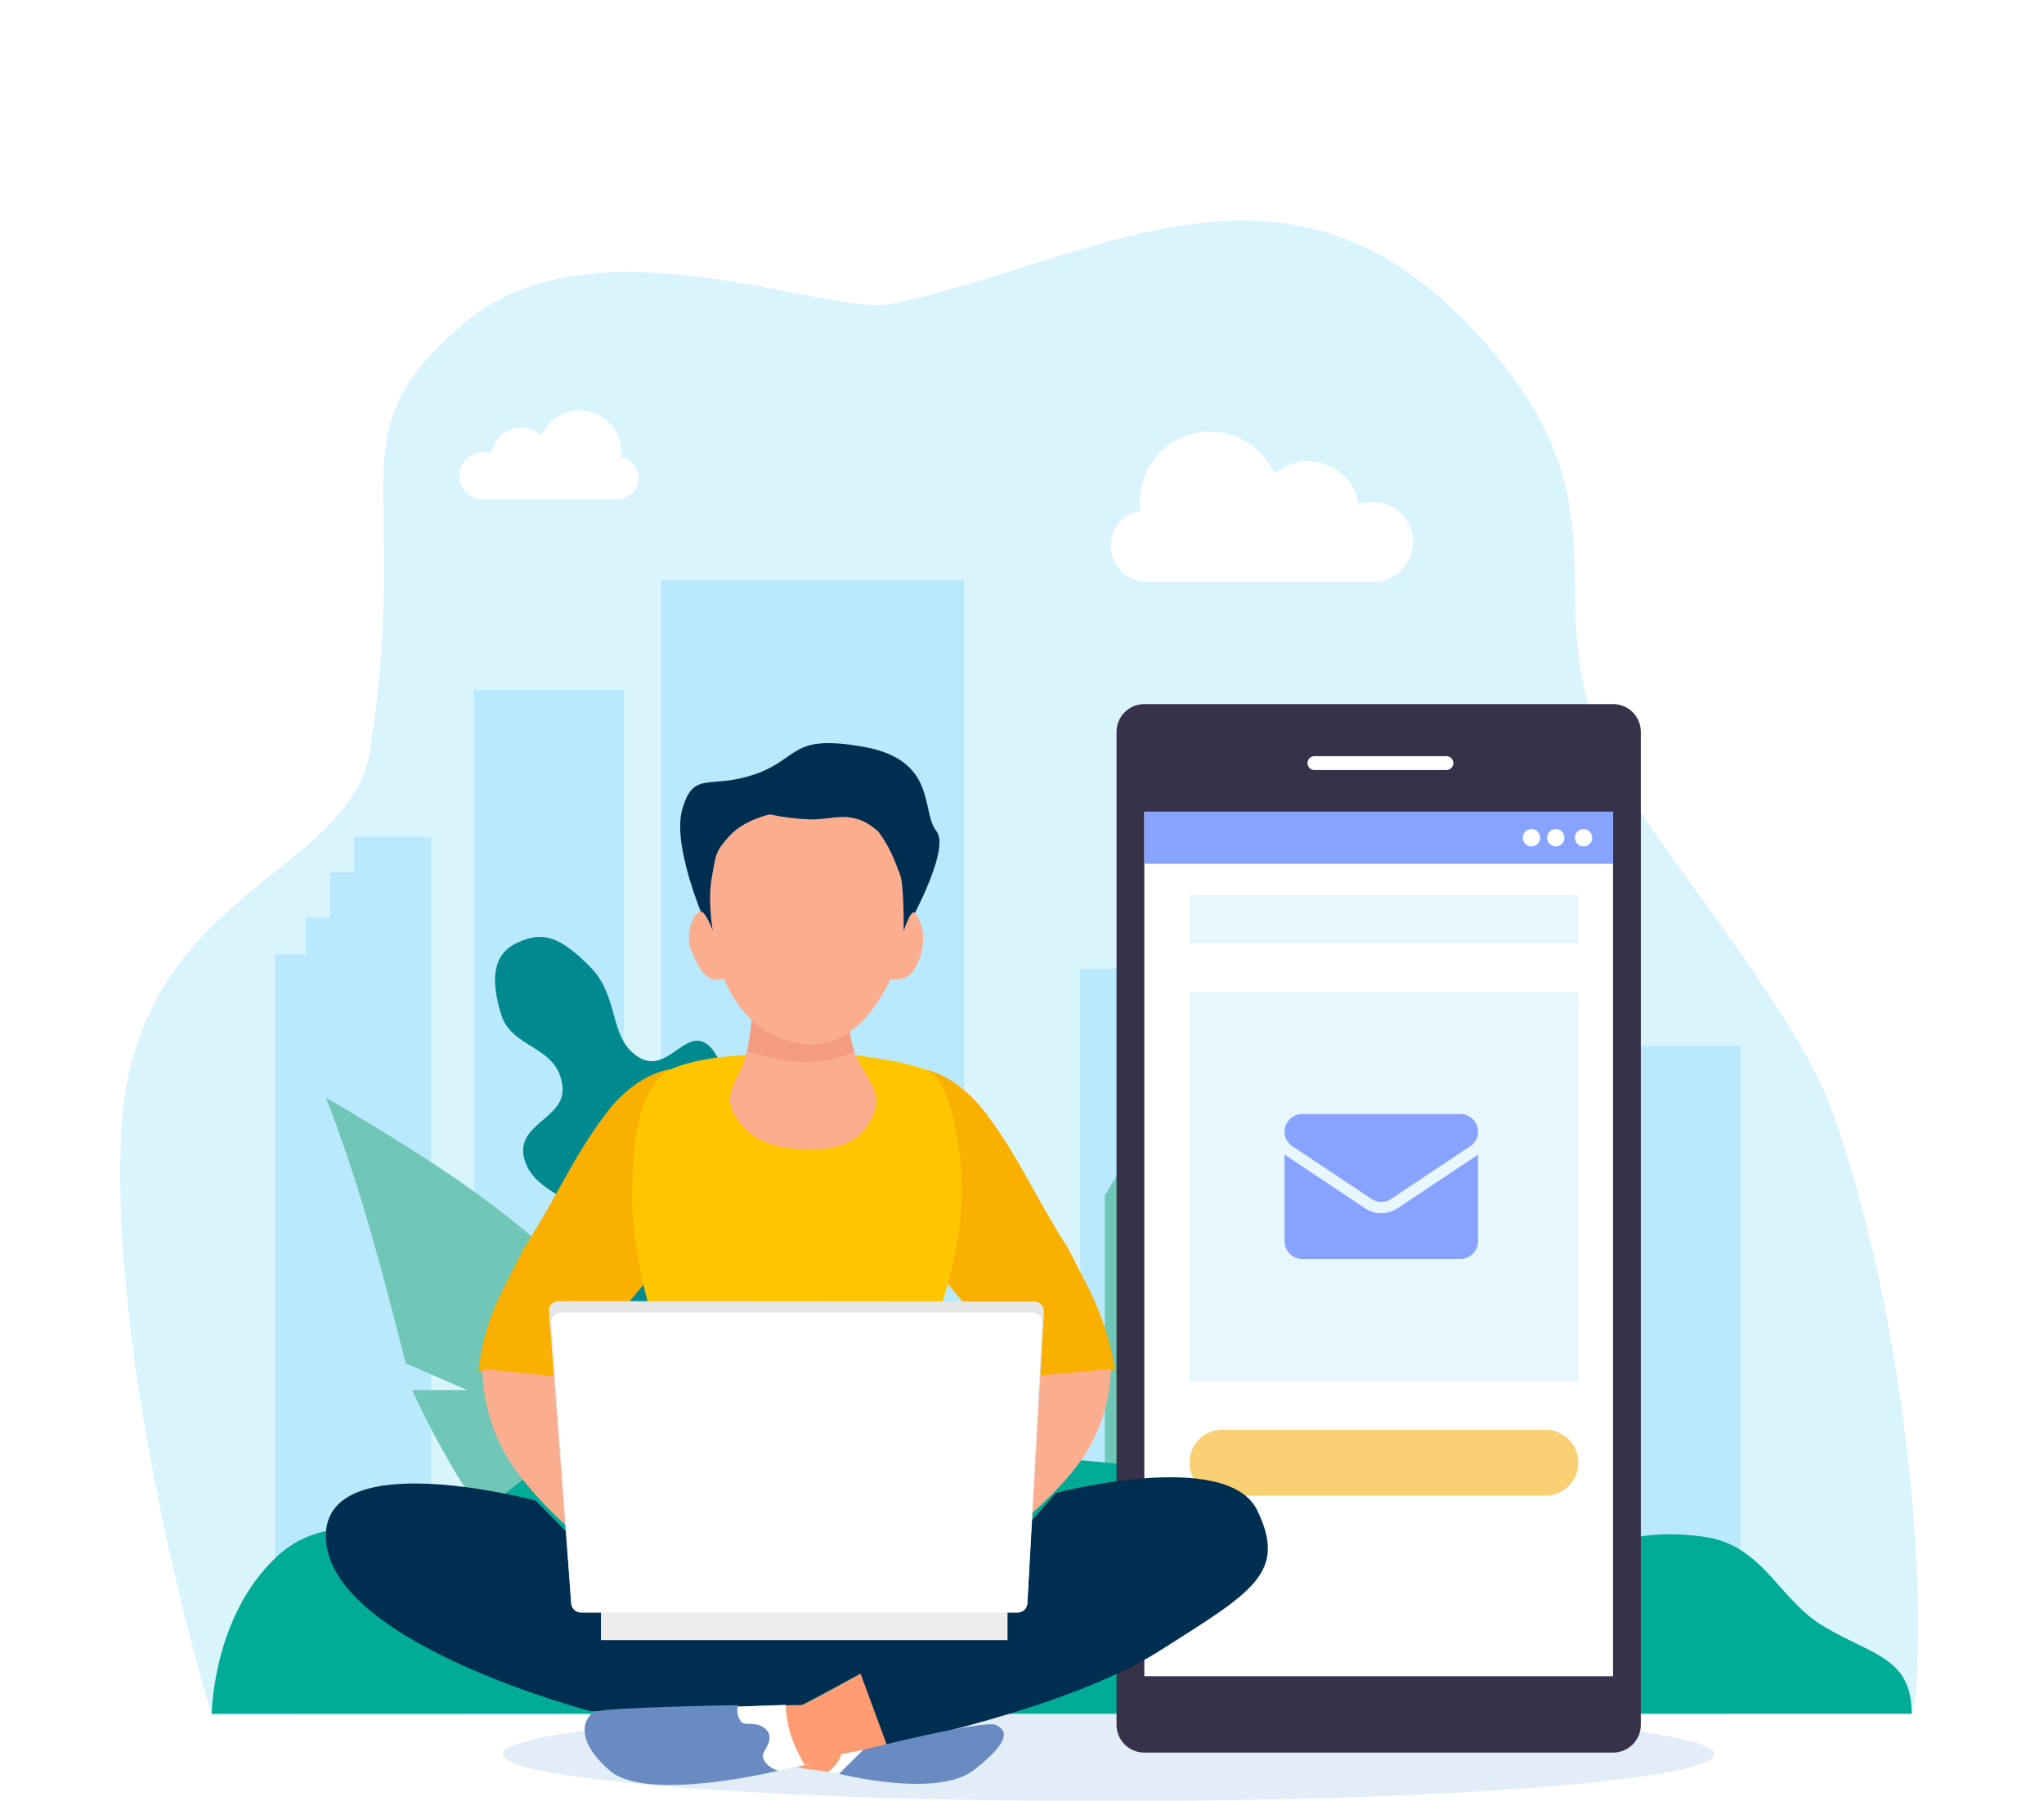
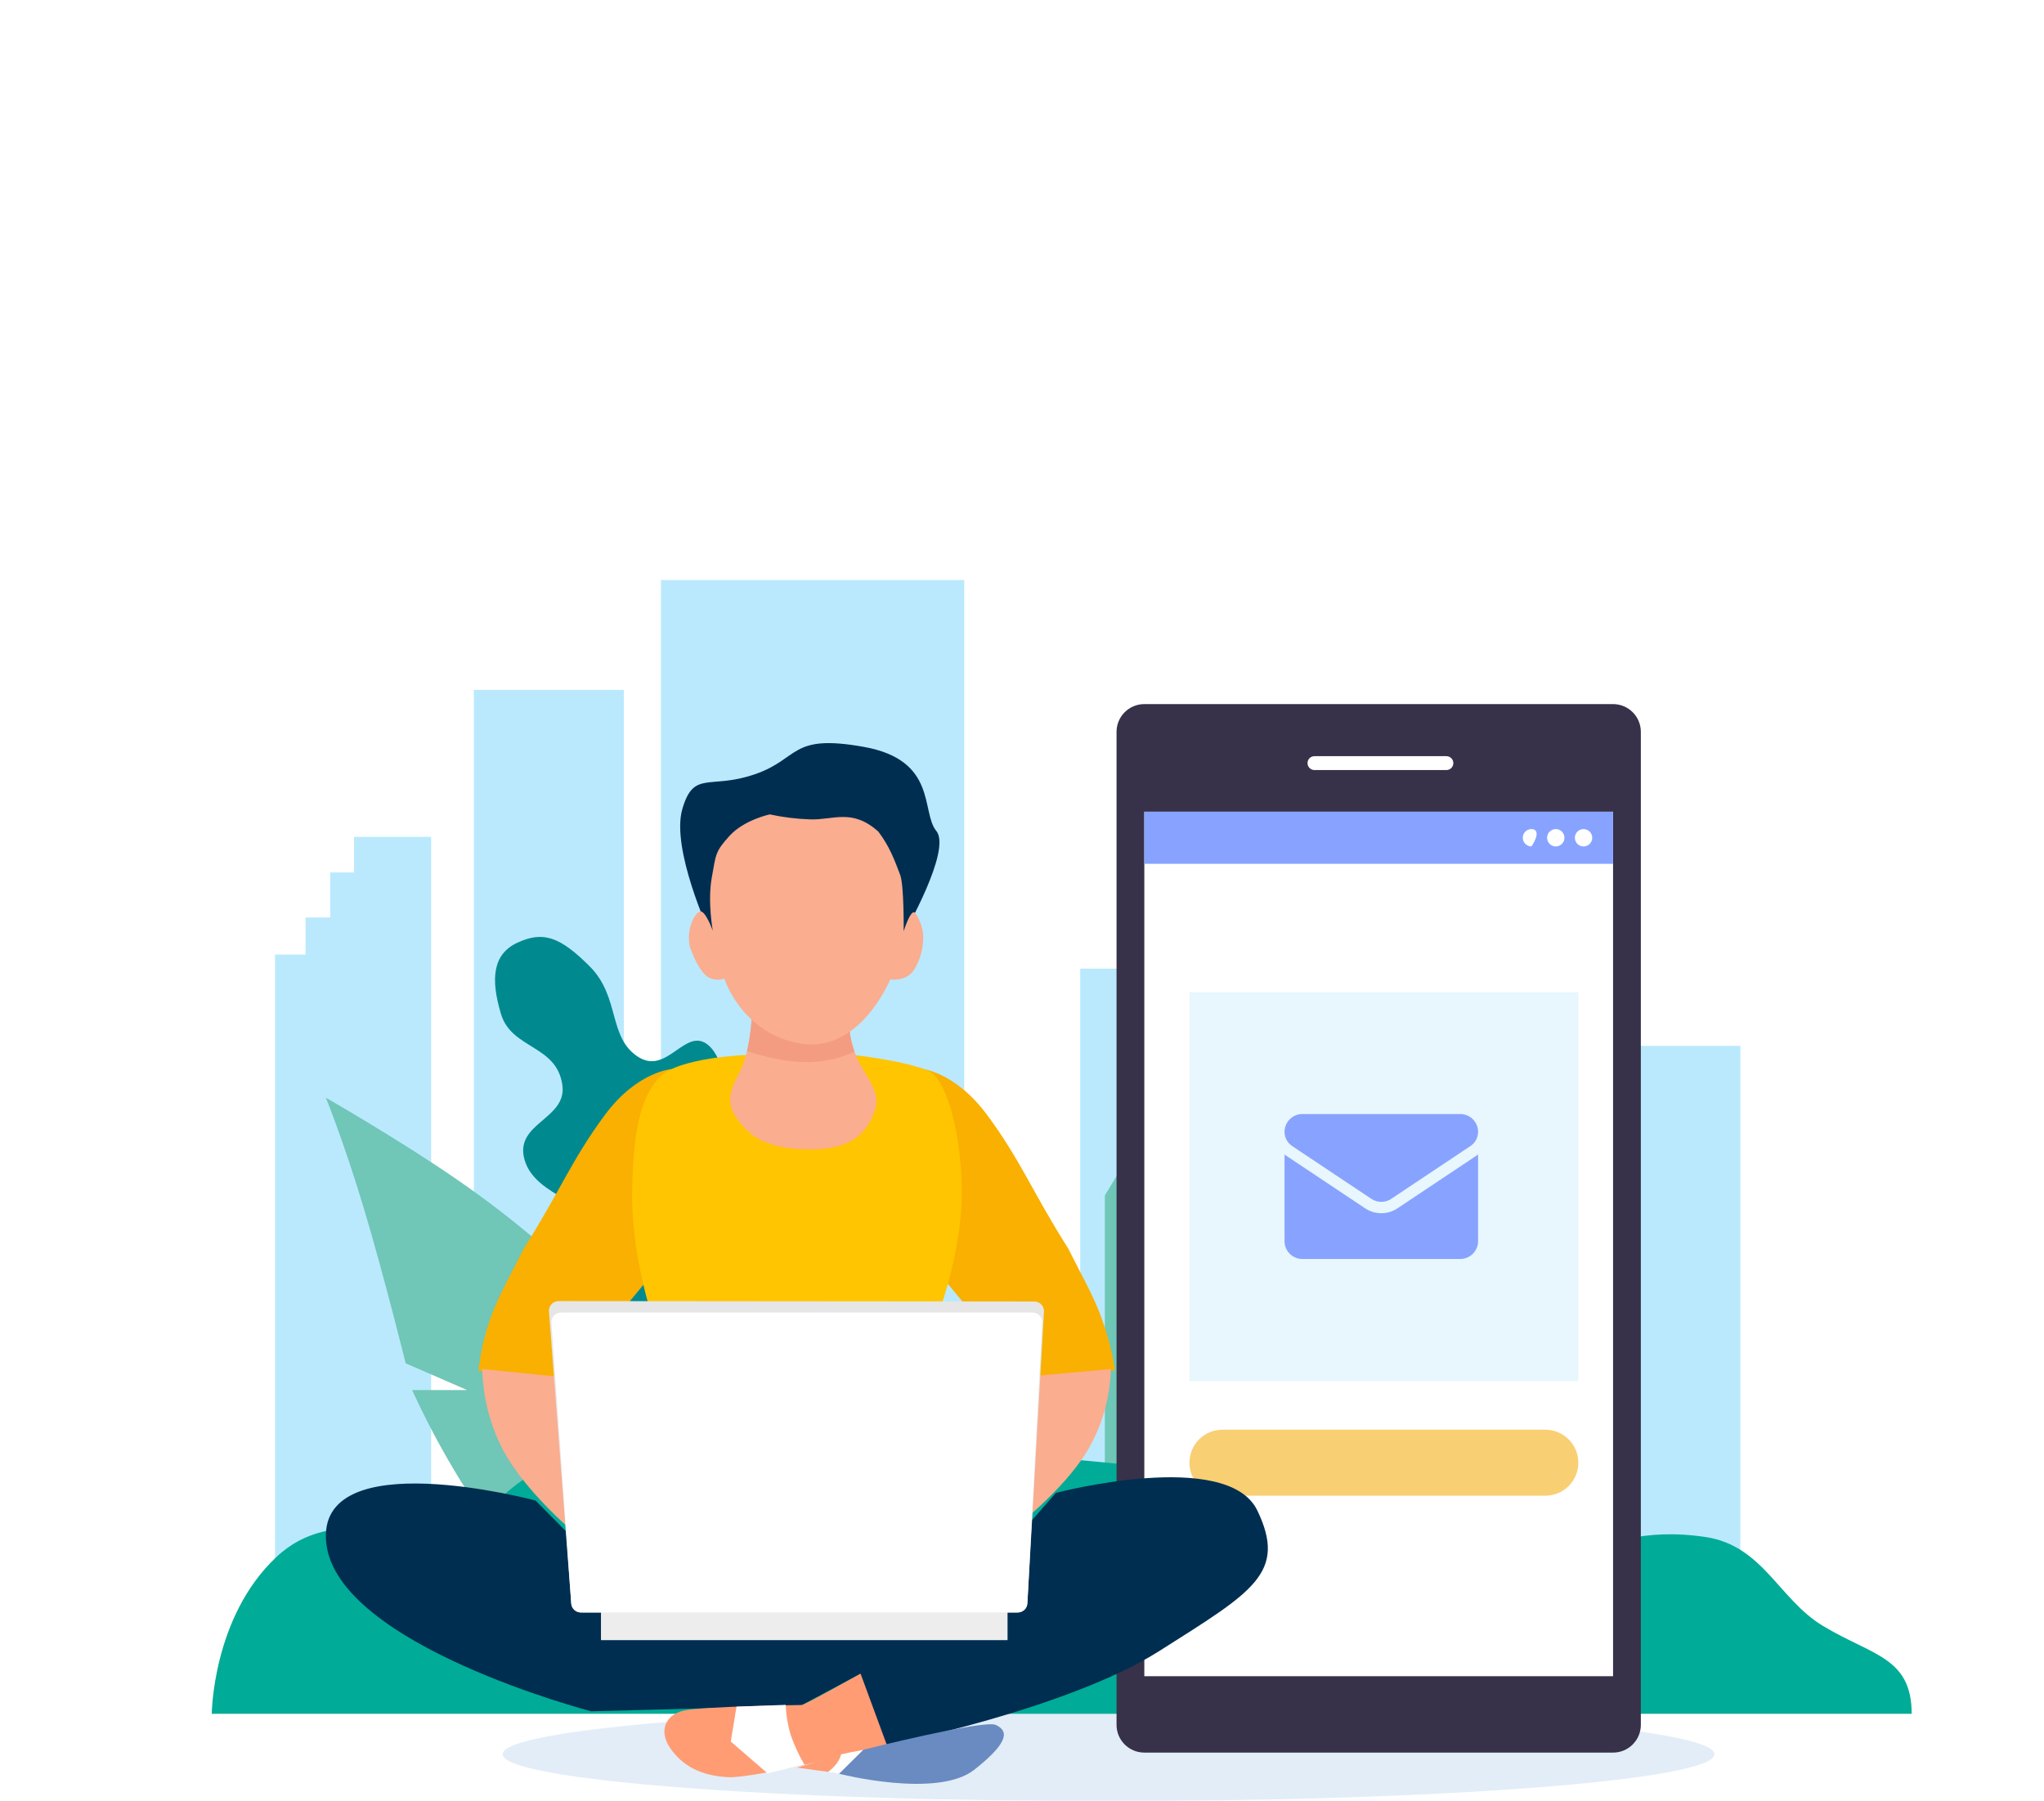
<svg xmlns="http://www.w3.org/2000/svg" width="556" height="490" viewBox="0 0 556 490" fill="none">
  <rect x="0" y="0" width="556" height="490" fill="#808080" stroke="none" />
  <g clip-path="url(#clip0_1164_2693)">
    <rect width="556" height="490" fill="white" />
    <mask id="mask0_1164_2693" style="mask-type:luminance" maskUnits="userSpaceOnUse" x="0" y="0" width="556" height="490">
      <path d="M536 0H20C8.954 0 0 8.954 0 20V470C0 481.046 8.954 490 20 490H536C547.046 490 556 481.046 556 470V20C556 8.954 547.046 0 536 0Z" fill="white" />
    </mask>
    <g mask="url(#mask0_1164_2693)">
      <path d="M301.536 490.001C392.56 490.001 466.35 484.277 466.35 477.216C466.35 470.155 392.56 464.432 301.536 464.432C210.512 464.432 136.723 470.155 136.723 477.216C136.723 484.277 210.512 490.001 301.536 490.001Z" fill="#E2EDF7" />
-       <path d="M520.123 466.109C520.123 466.109 521.95 463.132 521.729 438.386C521.461 408.077 515.624 351.13 498.648 302.99C489.131 276.006 455.645 237.014 441.991 214.189C411.915 163.913 449.564 140.461 399.103 87.992C348.642 35.523 297.929 70.702 242.956 82.593C224.831 86.514 161.692 57.764 126.152 87.992C90.612 118.22 111.877 129.381 100.795 203.502C95.471 239.109 35.713 241.734 32.908 309.318C30.103 376.901 57.589 466.645 57.589 466.645L520.123 466.109Z" fill="#DAF4FD" />
      <path d="M117.273 227.666H96.311V237.338H89.825V249.59H83.113V259.679H74.81V436.356H117.274L117.273 227.666Z" fill="#BAE9FD" />
      <path d="M169.686 187.682H128.903V427.322H169.686V187.682Z" fill="#BAE9FD" />
      <path d="M473.409 284.522H434.178V454.331H473.409V284.522Z" fill="#BAE9FD" />
      <path d="M262.278 157.797H179.783V439.292H262.278V157.797Z" fill="#BAE9FD" />
      <path d="M424.218 227.666H362.327V241.833H339.783V252.579H334.313V263.508H293.841V454.362H424.218V227.666Z" fill="#BAE9FD" />
      <path d="M369.728 457.815C369.728 457.815 377.473 452.304 379.049 444.721C380.626 437.139 371.658 437.474 376.037 427.487C380.417 417.5 393.628 417.345 396.569 407.756C399.509 398.167 384.404 397.738 387.784 389.131C391.164 380.524 406.862 379.137 409.797 369.023C412.731 358.908 398.218 358.053 399.522 348.674C401.049 337.678 413.318 338.956 416.211 329.35C419.104 319.743 418.465 313.01 411.686 309.901C404.906 306.792 400.309 308.106 392.051 316.405C383.792 324.705 387.11 335.551 379.049 340.903C370.989 346.254 365.543 338.594 359.274 343.831C353.006 349.067 352.971 364.385 352.971 364.385L338.012 379.953L328.156 405.679L320.728 446.544L369.728 457.815Z" fill="#008A90" />
      <path d="M340.837 398.393C346.78 388.886 352.084 378.994 356.713 368.782C364.069 352.412 370.256 332.914 370.256 332.914H355.135L372.026 322.512C372.026 322.512 378.07 287.888 383.559 262.015C389.047 236.142 393.981 219.018 393.981 219.018C393.981 219.018 373.839 235.397 358.544 250.293C349.393 259.193 340.798 268.647 332.807 278.603L336.368 293.148L327.679 284.34L313.68 303.398L300.536 325.216V398.395L340.837 398.393Z" fill="#6EC7B7" />
      <path d="M141.198 423.869C135.445 417.386 130.196 410.474 125.496 403.192C120.518 395.129 116.045 386.764 112.101 378.148H127.056L110.351 370.882C110.351 370.882 104.374 346.704 98.947 328.639C93.52 310.575 88.637 298.616 88.637 298.616C88.637 298.616 108.558 310.053 123.68 320.454C132.555 326.526 141.056 333.128 149.137 340.223L145.612 350.377L154.208 344.227L168.053 357.534L181.051 372.77V423.867L141.198 423.869Z" fill="#70C6B7" />
      <path d="M182.761 404.333C182.761 404.333 175.016 398.822 173.442 391.239C171.868 383.657 180.831 383.992 176.451 374.005C172.07 364.018 158.863 363.863 155.925 354.274C152.986 344.685 168.085 344.256 164.702 335.649C161.319 327.042 145.624 325.655 142.696 315.541C139.769 305.426 154.278 304.571 152.97 295.192C151.446 284.196 139.175 285.474 136.282 275.868C133.389 266.261 134.026 259.528 140.807 256.419C147.589 253.31 152.186 254.624 160.442 262.924C168.699 271.223 165.382 282.069 173.444 287.421C181.506 292.772 186.416 279.09 192.684 284.326C198.953 289.561 199.519 310.903 199.519 310.903L214.479 326.47L224.332 352.196L231.766 393.061L182.761 404.333Z" fill="#008A90" />
      <path d="M520.004 466.217H57.605C57.605 466.217 57.794 440.004 75.042 423.711C90.626 408.741 112.937 419.586 120.127 418.124C137.969 414.496 132.937 395.079 180.218 392.545C227.498 390.012 310.929 398.88 310.929 398.88C322.048 399.11 332.975 401.832 342.903 406.846C355.654 413.363 367.199 428.528 384.408 430.693C422.648 435.504 429.993 413.095 463.892 418.125C479.553 420.448 483.843 435.078 495.887 442.327C509.29 450.394 520.004 450.81 520.004 466.217Z" fill="#00AC97" />
      <path d="M372.848 158.299V158.307H310.276V158.149C308.003 157.761 305.941 156.584 304.452 154.824C302.963 153.065 302.143 150.836 302.137 148.531C302.131 146.226 302.939 143.992 304.418 142.225C305.898 140.458 307.954 139.269 310.225 138.87C310.098 137.992 310.035 137.107 310.036 136.221C310.109 131.861 311.672 127.657 314.464 124.308C317.256 120.959 321.109 118.665 325.384 117.808C329.66 116.951 334.099 117.582 337.967 119.596C341.834 121.61 344.896 124.886 346.645 128.88C348.526 127.252 350.808 126.155 353.255 125.703C355.703 125.252 358.226 125.461 360.565 126.311C362.903 127.16 364.973 128.619 366.56 130.536C368.147 132.452 369.193 134.758 369.591 137.214C370.791 136.789 372.055 136.572 373.328 136.574C374.771 136.551 376.203 136.814 377.542 137.35C378.881 137.886 380.1 138.683 381.129 139.695C382.157 140.706 382.973 141.912 383.531 143.243C384.088 144.573 384.375 146.001 384.375 147.443C384.375 148.886 384.088 150.314 383.531 151.644C382.973 152.974 382.157 154.181 381.129 155.192C380.1 156.204 378.881 157.001 377.542 157.537C376.203 158.072 374.771 158.336 373.328 158.313C373.167 158.311 373.007 158.306 372.848 158.299Z" fill="white" />
      <path d="M131.757 135.84V135.846H168.818V135.752C170.165 135.516 171.386 134.815 172.269 133.77C173.151 132.726 173.639 131.405 173.646 130.037C173.639 128.676 173.155 127.359 172.279 126.317C171.402 125.274 170.189 124.571 168.849 124.33C168.923 123.81 168.96 123.285 168.96 122.76C168.915 120.178 167.989 117.689 166.335 115.706C164.682 113.723 162.399 112.365 159.867 111.858C157.335 111.351 154.706 111.724 152.416 112.917C150.126 114.11 148.312 116.05 147.276 118.416C146.162 117.45 144.81 116.8 143.361 116.532C141.911 116.265 140.416 116.389 139.031 116.892C137.645 117.395 136.419 118.259 135.48 119.395C134.54 120.531 133.92 121.897 133.685 123.352C132.974 123.101 132.226 122.973 131.471 122.975C129.751 122.962 128.097 123.634 126.872 124.841C125.647 126.049 124.952 127.693 124.939 129.413C124.953 131.132 125.649 132.776 126.874 133.982C128.099 135.188 129.753 135.859 131.472 135.846C131.569 135.846 131.664 135.844 131.757 135.84Z" fill="white" />
      <path d="M364.031 454.681C369.948 448.015 375.346 440.908 380.181 433.42C385.299 425.129 389.899 416.528 393.954 407.668H378.576L395.752 400.198C395.752 400.198 401.899 375.338 407.477 356.761C413.055 338.184 418.081 325.889 418.081 325.889C418.081 325.889 397.595 337.649 382.046 348.344C372.921 354.587 364.18 361.374 355.872 368.67L359.497 379.111L350.655 372.783L336.423 386.466L323.055 402.133V454.677L364.031 454.681Z" fill="#3EC9EA" />
      <path d="M438.778 191.543H311.273C307.1 191.543 303.717 194.926 303.717 199.099V469.222C303.717 473.395 307.1 476.777 311.273 476.777H438.778C442.951 476.777 446.334 473.395 446.334 469.222V199.099C446.334 194.926 442.951 191.543 438.778 191.543Z" fill="#37314A" />
      <path d="M438.778 220.822H311.272V455.999H438.778V220.822Z" fill="white" />
      <path d="M438.778 220.822H311.272V234.989H438.778V220.822Z" fill="#87A3FF" />
-       <path d="M416.583 230.267C417.887 230.267 418.944 229.21 418.944 227.906C418.944 226.602 417.887 225.544 416.583 225.544C415.279 225.544 414.222 226.602 414.222 227.906C414.222 229.21 415.279 230.267 416.583 230.267Z" fill="white" />
+       <path d="M416.583 230.267C418.944 226.602 417.887 225.544 416.583 225.544C415.279 225.544 414.222 226.602 414.222 227.906C414.222 229.21 415.279 230.267 416.583 230.267Z" fill="white" />
      <path d="M423.195 230.267C424.499 230.267 425.556 229.21 425.556 227.906C425.556 226.602 424.499 225.544 423.195 225.544C421.891 225.544 420.834 226.602 420.834 227.906C420.834 229.21 421.891 230.267 423.195 230.267Z" fill="white" />
      <path d="M430.751 230.267C432.055 230.267 433.112 229.21 433.112 227.906C433.112 226.602 432.055 225.544 430.751 225.544C429.447 225.544 428.39 226.602 428.39 227.906C428.39 229.21 429.447 230.267 430.751 230.267Z" fill="white" />
      <path d="M393.443 205.71H357.553C356.51 205.71 355.664 206.556 355.664 207.599C355.664 208.643 356.51 209.488 357.553 209.488H393.443C394.487 209.488 395.332 208.643 395.332 207.599C395.332 206.556 394.487 205.71 393.443 205.71Z" fill="white" />
-       <path opacity="0.317" d="M429.333 243.49H323.551V256.713H429.333V243.49Z" fill="#B7E5FA" />
      <path opacity="0.317" d="M429.333 269.936H323.551V375.718H429.333V269.936Z" fill="#B7E5FA" />
      <path d="M420.36 388.94H332.523C327.568 388.94 323.551 392.958 323.551 397.913C323.551 402.868 327.568 406.886 332.523 406.886H420.36C425.316 406.886 429.333 402.868 429.333 397.913C429.333 392.958 425.316 388.94 420.36 388.94Z" fill="#F8CF73" />
      <path d="M380.137 328.713C378.835 329.583 377.304 330.047 375.737 330.047C374.171 330.047 372.64 329.583 371.337 328.713L349.764 314.33C349.645 314.251 349.528 314.166 349.414 314.081V337.649C349.414 338.286 349.539 338.916 349.783 339.504C350.026 340.092 350.383 340.626 350.833 341.076C351.283 341.526 351.818 341.883 352.406 342.127C352.994 342.37 353.624 342.495 354.26 342.495H397.214C397.851 342.495 398.481 342.37 399.069 342.127C399.657 341.883 400.191 341.526 400.641 341.076C401.091 340.626 401.448 340.092 401.692 339.504C401.935 338.916 402.061 338.286 402.061 337.649V314.08C401.946 314.166 401.829 314.249 401.709 314.329L380.137 328.713Z" fill="#87A3FF" />
      <path d="M351.476 311.764L373.049 326.142C373.844 326.675 374.78 326.959 375.737 326.959C376.695 326.959 377.63 326.675 378.426 326.142L400 311.764C400.635 311.341 401.156 310.769 401.515 310.096C401.875 309.424 402.063 308.673 402.062 307.91C402.06 306.626 401.549 305.394 400.641 304.485C399.733 303.577 398.501 303.066 397.216 303.065H354.259C352.974 303.066 351.742 303.578 350.834 304.487C349.925 305.396 349.415 306.629 349.414 307.914C349.413 308.676 349.601 309.427 349.961 310.098C350.321 310.77 350.841 311.342 351.476 311.764Z" fill="#87A3FF" />
      <path d="M145.679 408.205C145.679 408.205 85.606 392.137 88.757 419.871C91.909 447.606 160.821 465.546 160.821 465.546L217.794 464.044L233.88 455.417L240.999 474.766C240.999 474.766 290.271 465.075 315.447 449.084C340.623 433.093 350.204 427.986 342.023 410.937C333.843 393.887 287.201 406.137 287.201 406.137L275.981 418.981V430.05L251.526 445.499H180.463L157.895 430.05V420.55L145.679 408.205Z" fill="#002E51" />
      <path d="M274.069 437.4H163.474V446.186H274.069V437.4Z" fill="#EDEDED" />
      <path d="M192.979 253.682C192.979 253.682 182.495 230.913 185.589 220.153C188.683 209.392 192.99 214.877 205.329 210.632C217.668 206.388 214.767 199.568 234.942 203.175C255.117 206.782 250.454 220.876 254.693 226.062C258.932 231.248 246.04 253.686 246.04 253.686C246.04 253.686 223.428 280.484 192.979 253.682Z" fill="#002E51" />
      <path d="M303.311 372.767L279.488 375.444L257.361 348.693C257.361 348.693 260.518 340.888 259.742 326.633C258.967 312.378 250.161 290.686 250.161 290.686C250.161 290.686 259.501 291.134 268.547 303.355C277.594 315.575 280.856 324.322 290.566 339.642C293.517 345.536 296.937 351.637 298.933 356.719C300.986 361.888 302.455 367.271 303.311 372.767Z" fill="#F9B000" />
      <path d="M130.168 372.957L153.566 375.444L175.701 348.694C175.701 348.694 173.471 341 174.251 326.745C175.031 312.49 183.126 290.795 183.126 290.795C183.126 290.795 173.55 291.134 164.503 303.357C155.457 315.579 152.201 324.324 142.487 339.643C139.532 345.536 136.121 351.638 134.123 356.722C132.061 361.925 130.73 367.389 130.168 372.957Z" fill="#F9B000" />
      <path d="M179.26 293.172C184.366 287.585 203.352 286.976 203.352 286.976C203.352 286.976 190.85 310.254 218.904 310.33C246.942 310.406 232.168 286.976 232.168 286.976C232.168 286.976 250.266 289.105 253.815 292.154C257.38 295.205 261.306 307.061 261.624 323.005C261.941 338.949 255.931 355.436 255.931 355.436H176.581C176.581 355.436 171.731 340.106 171.955 324.103C172.179 308.1 174.148 298.757 179.26 293.172Z" fill="#FFC500" />
      <path d="M276.831 374.737L302.174 372.431C301.97 380.337 299.731 388.057 295.675 394.847C288.994 405.765 275.409 416.103 275.409 416.103L276.831 374.737Z" fill="#FAAD8F" />
      <path d="M153.978 374.737L131.192 372.431C131.358 380.256 133.356 387.933 137.025 394.847C143.037 405.765 155.247 416.103 155.247 416.103L153.978 374.737Z" fill="#FAAD8F" />
      <path d="M152.014 353.947L281.288 354.058C281.991 354.046 282.67 354.313 283.176 354.801C283.682 355.289 283.973 355.958 283.986 356.661L279.463 436.053C279.45 436.756 279.159 437.425 278.653 437.913C278.147 438.401 277.468 438.668 276.765 438.656H158.077C157.374 438.668 156.695 438.401 156.19 437.913C155.684 437.425 155.393 436.756 155.38 436.053L149.312 356.55C149.319 356.201 149.394 355.858 149.533 355.538C149.672 355.219 149.873 354.93 150.124 354.688C150.374 354.447 150.671 354.257 150.995 354.129C151.319 354.002 151.665 353.94 152.014 353.947Z" fill="#E6E6E6" />
      <path d="M152.684 357.073H280.813C281.503 357.049 282.175 357.3 282.68 357.77C283.186 358.241 283.484 358.893 283.51 359.583L279.464 436.145C279.438 436.835 279.14 437.487 278.634 437.958C278.129 438.429 277.457 438.68 276.766 438.656H158.079C157.388 438.68 156.717 438.429 156.211 437.958C155.705 437.487 155.407 436.835 155.381 436.145L149.986 359.583C150.012 358.893 150.31 358.241 150.816 357.77C151.322 357.3 151.993 357.049 152.684 357.073Z" fill="white" />
      <path d="M204.482 276.816C204.282 280.426 203.721 284.006 202.807 287.503C201.271 293.49 196.02 297.489 200.145 303.777C204.271 310.064 209.677 312.415 219.286 312.655C228.895 312.895 235.381 310.407 238.194 301.448C239.452 296.515 235.031 292.355 232.981 287.504C231.634 284.351 230.951 280.955 230.974 277.527C227.54 279.935 223.478 281.291 219.286 281.427C212.767 281.427 204.482 276.816 204.482 276.816Z" fill="#FAAD8F" />
      <path d="M204.483 276.837C204.34 279.537 203.989 282.221 203.432 284.866L203.201 285.936C203.201 285.936 211.481 288.928 219.287 288.928C223.827 288.976 228.321 288.011 232.441 286.104L231.91 284.428C231.247 282.198 230.934 279.877 230.98 277.55C227.545 279.959 223.48 281.315 219.287 281.451C212.778 281.447 204.483 276.837 204.483 276.837Z" fill="#F49C82" />
      <path d="M193.888 253.186C193.888 253.186 191.81 247.437 190.378 247.978C188.946 248.52 186.674 252.501 187.618 257.488C188.479 259.846 190.149 264 192.357 265.65C193.039 266.096 193.814 266.379 194.623 266.478C195.431 266.577 196.251 266.49 197.021 266.223C197.021 266.223 201.77 281.299 217.888 283.907C234.007 286.515 242.153 266.432 242.153 266.432C242.153 266.432 246.268 267.164 248.502 264.048C250.425 261.055 251.332 257.521 251.088 253.971C250.838 251.949 250.096 250.02 248.929 248.35C247.752 247.035 245.815 253.323 245.815 253.323C245.815 253.323 245.944 240.874 244.853 237.98C243.297 233.865 241.929 230.192 238.908 226.215C231.783 219.853 226.728 223.115 220.432 222.904C216.717 222.79 213.02 222.336 209.388 221.548C209.388 221.548 202.433 223.024 198.485 227.345C194.537 231.667 194.747 232.369 193.598 238.83C192.448 245.291 193.888 253.186 193.888 253.186Z" fill="#FAAD8F" />
      <path d="M234.085 455.295L241.294 474.859C241.294 474.859 205.571 483.849 198.085 483.469C190.599 483.09 185.631 480.352 182.35 475.617C179.069 470.881 181.017 466.558 185.873 465.382C190.73 464.205 217.252 463.833 218.056 463.833C218.86 463.833 234.085 455.295 234.085 455.295Z" fill="#FF9C73" />
      <path d="M200.341 464.275L213.719 463.797C213.82 466.545 214.271 469.27 215.06 471.904C216.027 474.744 217.287 477.476 218.818 480.056L208.771 482.417L198.779 473.771L200.341 464.275Z" fill="white" />
-       <path d="M161.734 465.735C164.422 464.433 200.763 463.878 200.763 463.878C200.533 464.657 200.494 465.481 200.652 466.277C200.81 467.074 201.16 467.82 201.67 468.453C202.787 469.705 206.94 467.725 209.114 471.486C210.139 474.669 206.924 476.411 207.621 478.349C208.533 480.871 211.661 481.715 211.661 481.715C211.661 481.715 175.964 490.427 165.902 481.715C155.839 473.003 159.038 467.039 161.734 465.735Z" fill="#698BC1" />
      <path d="M216.772 480.85L234.895 483.369C237.649 483.483 240.387 482.896 242.853 481.664C247.653 479.186 252.608 474.004 249.221 473.67C243.469 473.105 216.772 480.85 216.772 480.85Z" fill="#FF9C73" />
      <path d="M235.177 476.035C234.076 476.096 228.813 477.248 228.813 477.248C228.546 478.162 228.123 479.023 227.561 479.793C226.872 480.648 226.079 481.415 225.2 482.076L229.077 482.607L235.177 476.035Z" fill="white" />
      <path d="M270.838 469.245C267.616 467.77 234.839 476.011 234.839 476.011L228.242 482.537C228.242 482.537 254.92 489.368 264.983 481.47C275.046 473.571 274.063 470.72 270.838 469.245Z" fill="#698BC1" />
    </g>
  </g>
  <defs>
    <clipPath id="clip0_1164_2693">
      <rect width="556" height="490" fill="white" />
    </clipPath>
  </defs>
</svg>